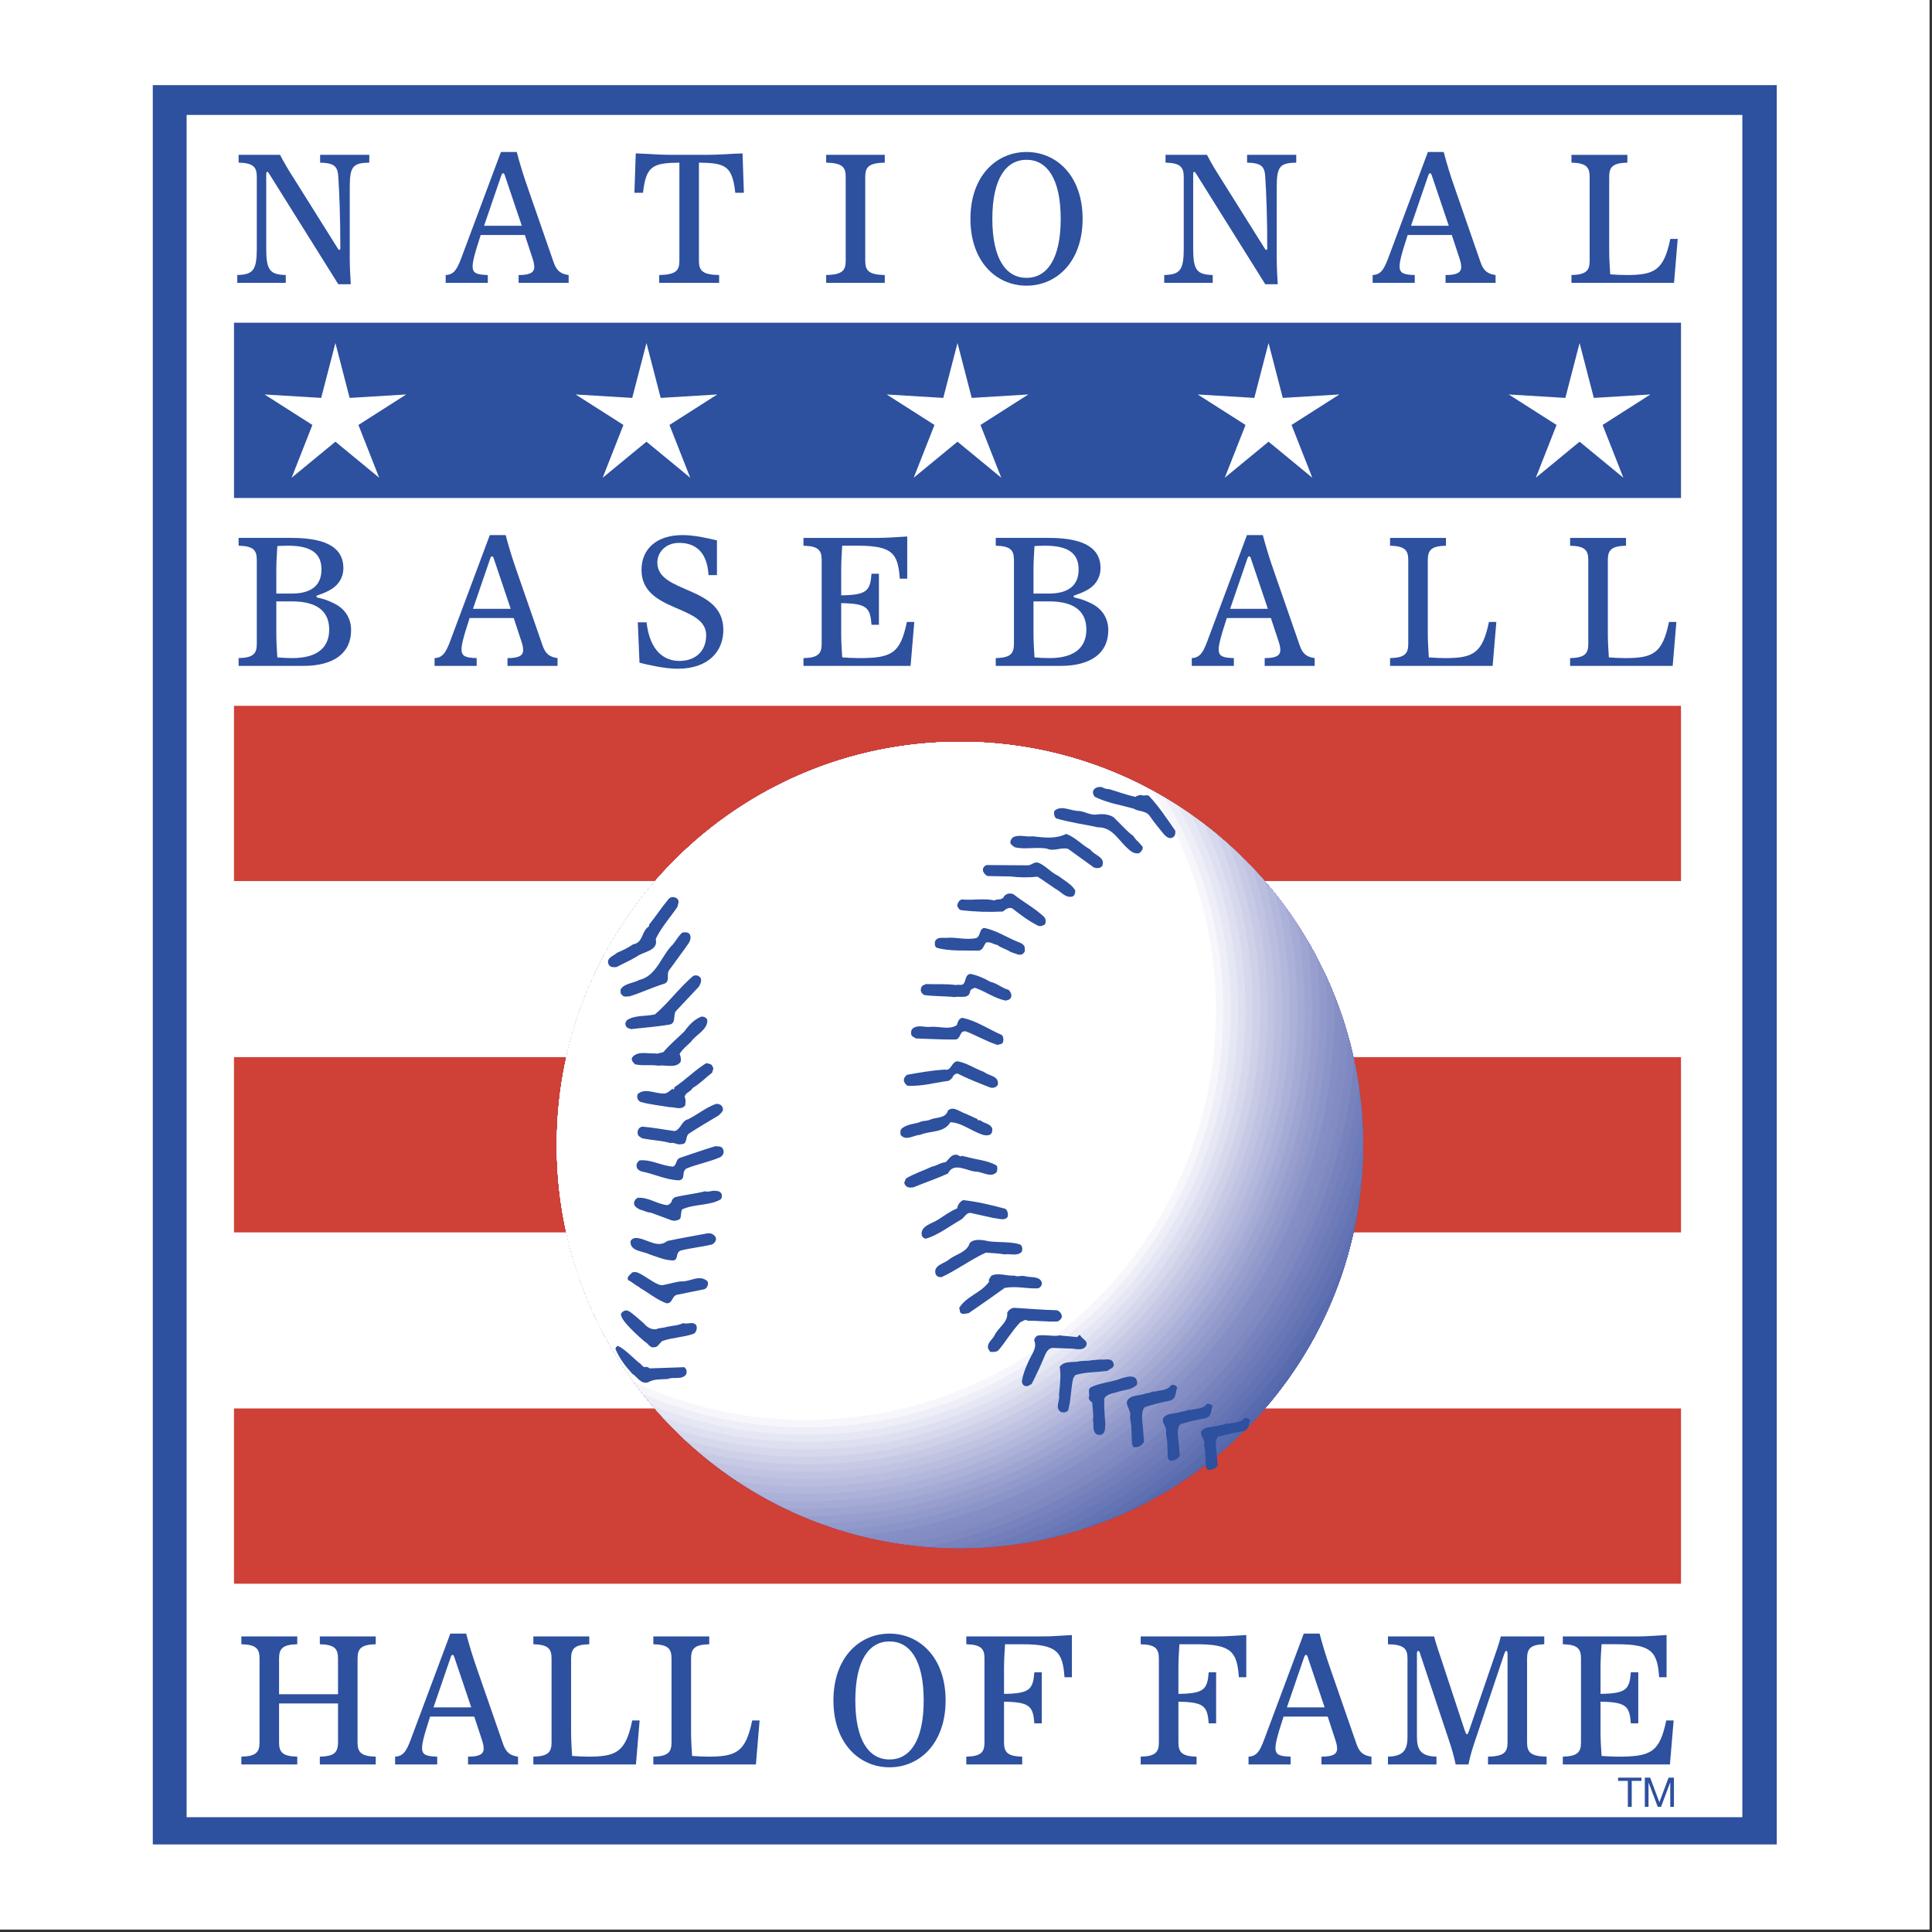
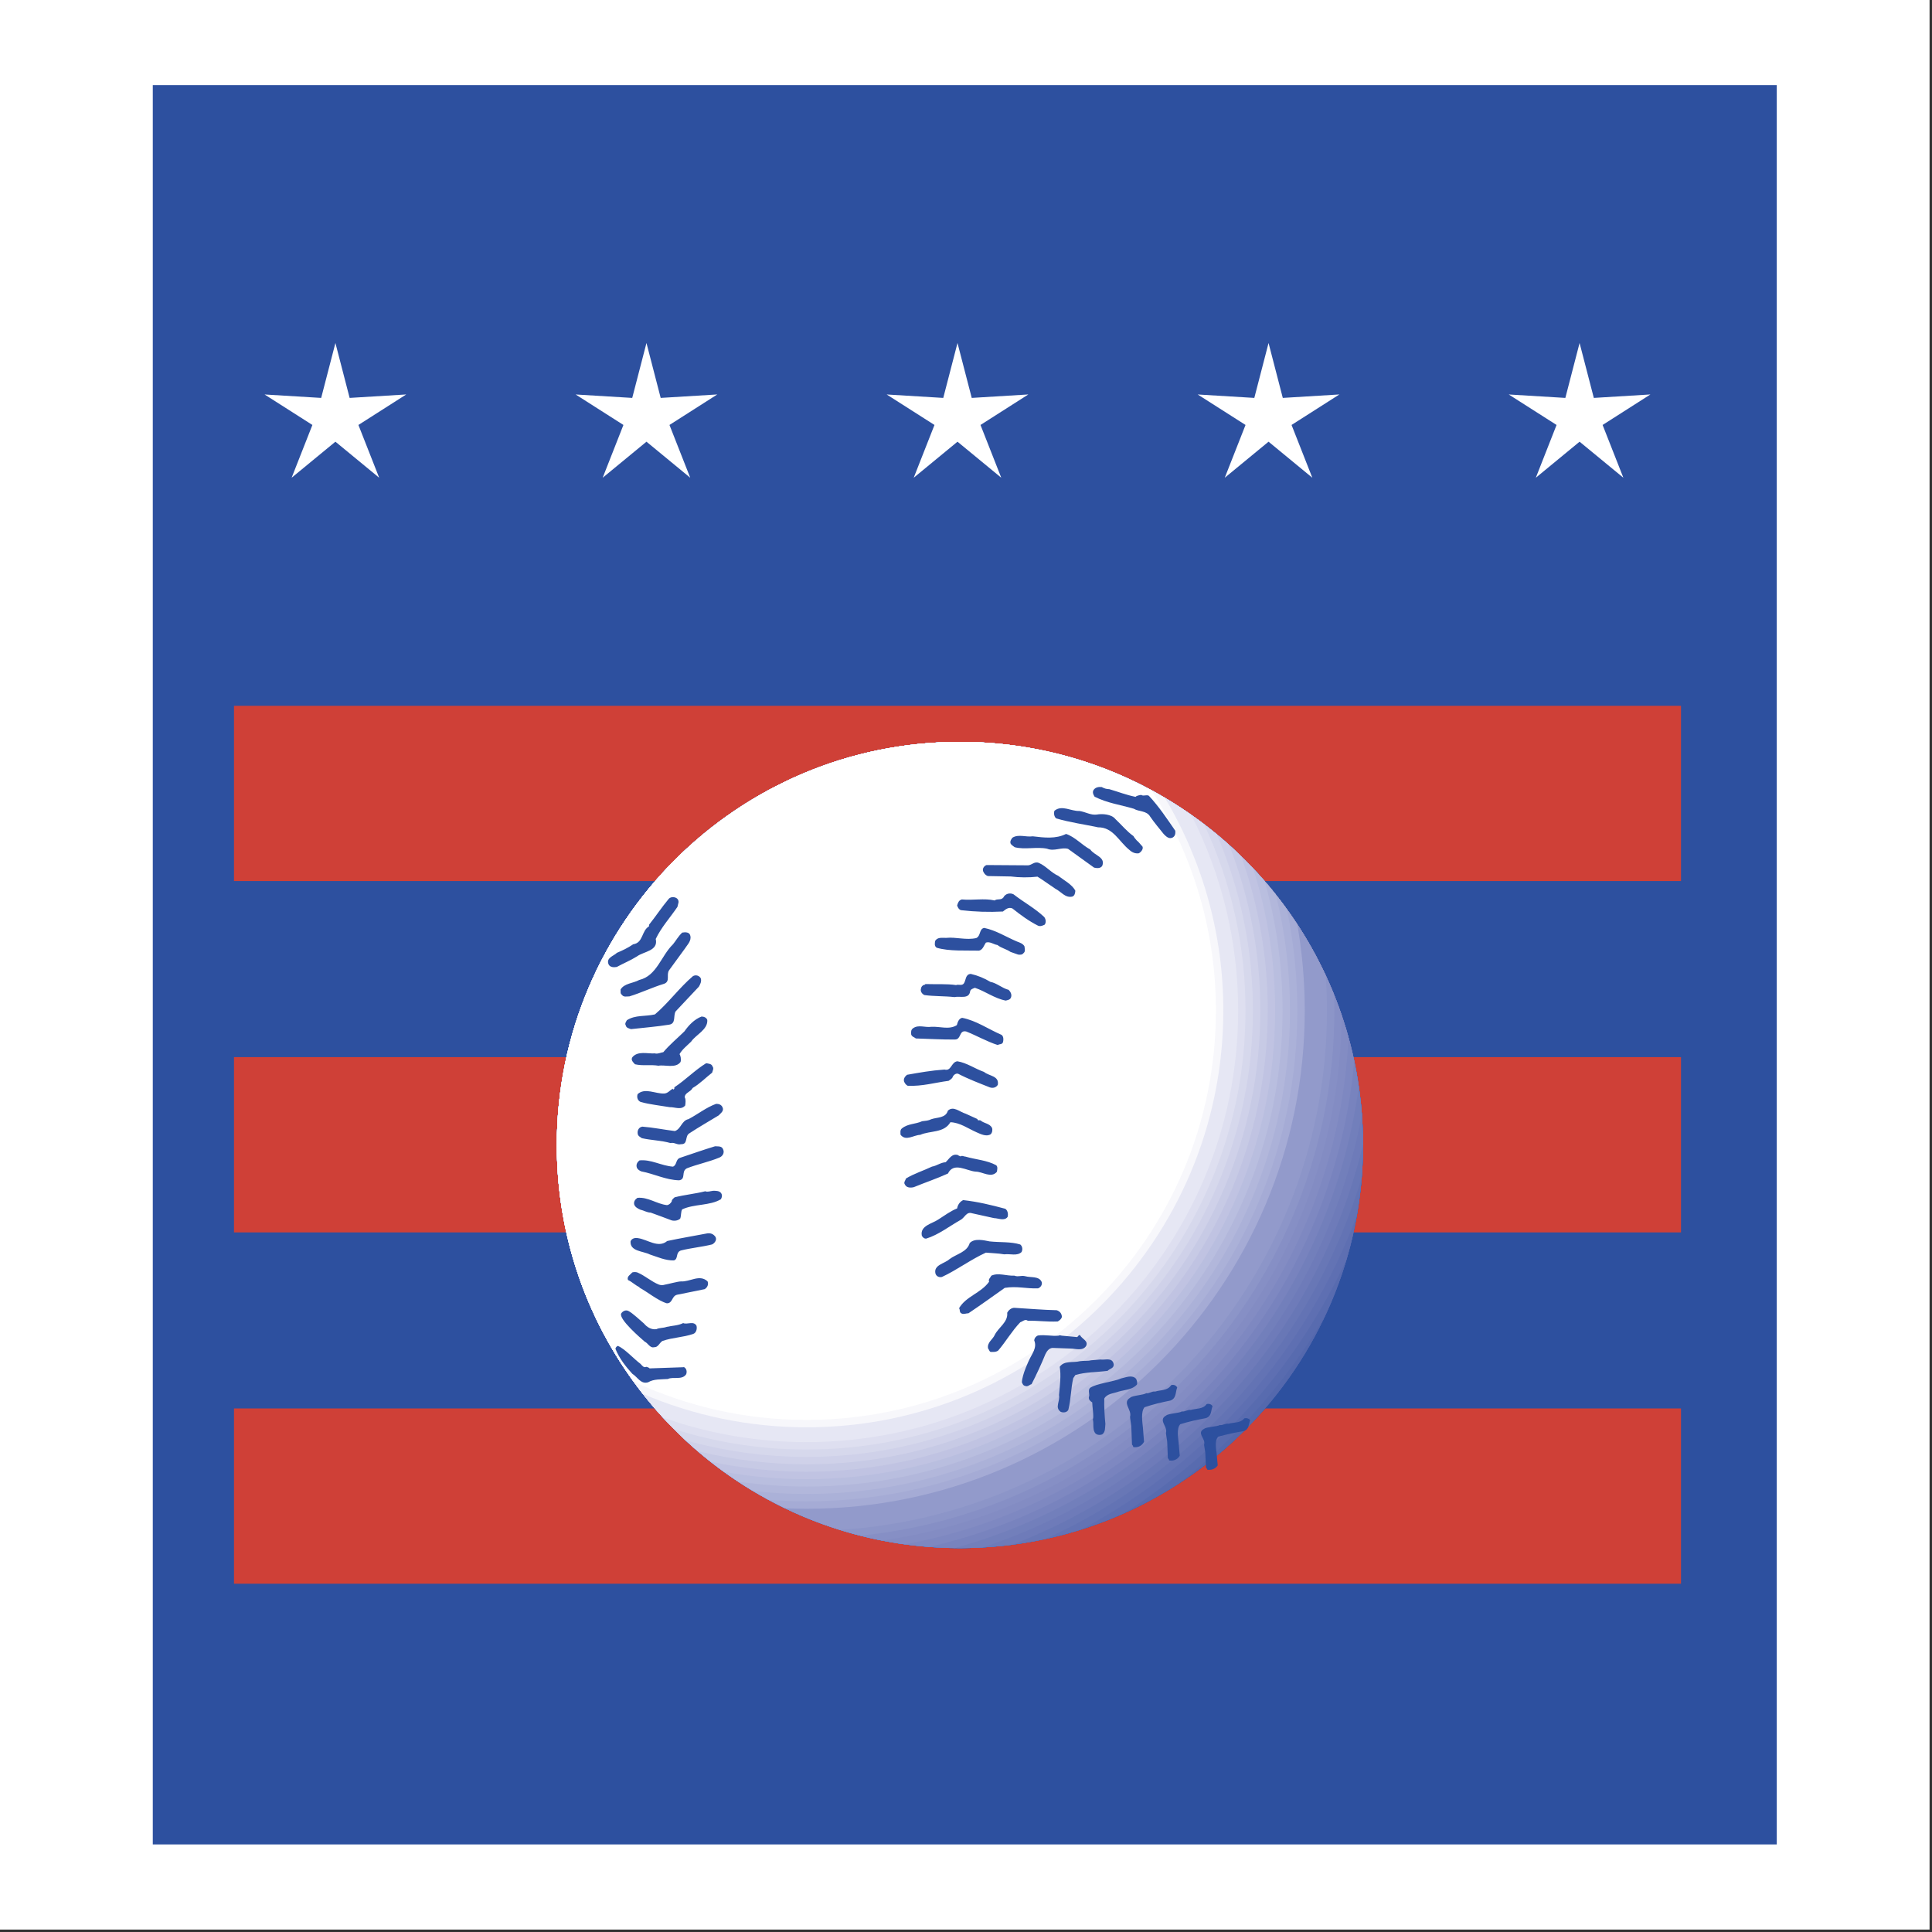
<svg xmlns="http://www.w3.org/2000/svg" width="95px" height="95px" viewBox="0 0 95 95" version="1.1">
  <rect x="0" y="0" width="95" height="95" fill="#333333" stroke="none" />
  <title>National_Baseball_Hall_of_Fame_and_Museum_logo@1x</title>
  <desc>Created with Sketch.</desc>
  <g id="Welcome" stroke="none" stroke-width="1" fill="none" fill-rule="evenodd">
    <g id="Partners" transform="translate(-172, -2273)" fill-rule="nonzero">
      <g id="National_Baseball_Hall_of_Fame_and_Museum_logo" transform="translate(172, 2273)">
        <polygon id="Path" fill="#FFFFFF" points="0 0 94.88 0 94.88 94.88 0 94.88" />
        <polygon id="Path" fill="#2D509F" points="7.513 4.186 87.367 4.186 87.367 90.694 7.513 90.694" />
-         <polygon id="Path" fill="#FFFFFF" points="9.176 5.651 9.176 89.355 85.674 89.355 85.674 5.651" />
        <path d="M11.506,69.256 L82.658,69.256 L82.658,77.874 L11.506,77.874 L11.506,69.256 Z M11.506,51.981 L82.658,51.981 L82.658,60.599 L11.506,60.599 L11.506,51.981 Z M11.506,34.706 L82.658,34.706 L82.658,43.323 L11.506,43.323 L11.506,34.706 Z" id="Shape" fill="#CF4037" />
        <path d="M27.38,56.301 C27.38,45.354 36.254,36.48 47.201,36.48 C58.148,36.48 67.022,45.354 67.022,56.301 C67.022,67.248 58.148,76.122 47.201,76.122 C36.254,76.122 27.38,67.248 27.38,56.301 Z" id="Path" fill="#2D509F" />
        <path d="M27.38,56.301 C27.38,45.354 36.254,36.48 47.201,36.48 C58.148,36.48 67.022,45.354 67.022,56.301 C67.022,67.248 58.148,76.122 47.201,76.122 C36.254,76.122 27.38,67.248 27.38,56.301 Z" id="Path" fill="#3254A1" />
        <path d="M27.38,56.301 C27.38,45.354 36.254,36.48 47.201,36.48 C58.148,36.48 67.022,45.354 67.022,56.301 C67.022,67.248 58.148,76.122 47.201,76.122 C36.254,76.122 27.38,67.248 27.38,56.301 Z" id="Path" fill="#3857A3" />
        <path d="M27.38,56.301 C27.38,45.354 36.254,36.48 47.201,36.48 C58.148,36.48 67.022,45.354 67.022,56.301 C67.022,67.248 58.148,76.122 47.201,76.122 C36.254,76.122 27.38,67.248 27.38,56.301 Z" id="Path" fill="#3E5AA5" />
        <path d="M27.38,56.301 C27.38,45.354 36.254,36.48 47.201,36.48 C58.148,36.48 67.022,45.354 67.022,56.301 C67.022,67.248 58.148,76.122 47.201,76.122 C36.254,76.122 27.38,67.248 27.38,56.301 Z" id="Path" fill="#435DA7" />
        <path d="M27.38,56.301 C27.38,45.354 36.254,36.48 47.201,36.48 C58.148,36.48 67.022,45.354 67.022,56.301 C67.022,67.248 58.148,76.122 47.201,76.122 C36.254,76.122 27.38,67.248 27.38,56.301 Z" id="Path" fill="#4860A9" />
        <path d="M27.38,56.301 C27.38,45.354 36.254,36.48 47.201,36.48 C58.148,36.48 67.022,45.354 67.022,56.301 C67.022,67.248 58.148,76.122 47.201,76.122 C36.254,76.122 27.38,67.248 27.38,56.301 Z" id="Path" fill="#4E64AB" />
        <path d="M27.38,56.301 C27.38,45.354 36.254,36.48 47.201,36.48 C58.148,36.48 67.022,45.354 67.022,56.301 C67.022,67.248 58.148,76.122 47.201,76.122 C36.254,76.122 27.38,67.248 27.38,56.301 Z" id="Path" fill="#5468AD" />
        <path d="M65.11,64.8 C63.25,67.926 60.832,70.684 57.977,72.938 C54.77,75.022 51.026,76.128 47.201,76.122 C36.254,76.122 27.38,67.248 27.38,56.301 C27.38,45.354 36.254,36.48 47.201,36.48 C58.148,36.48 67.022,45.354 67.022,56.301 C67.022,59.343 66.336,62.224 65.11,64.8 L65.11,64.8 Z" id="Path" fill="#586BAF" />
        <path d="M66.206,61.941 C63.833,67.064 60.034,71.393 55.264,74.412 C52.726,75.543 49.979,76.126 47.201,76.122 C36.254,76.122 27.38,67.248 27.38,56.301 C27.38,45.354 36.254,36.48 47.201,36.48 C58.148,36.48 67.022,45.354 67.022,56.301 C67.023,58.211 66.748,60.11 66.206,61.941 L66.206,61.941 Z" id="Path" fill="#5E6FB2" />
        <path d="M66.72,59.762 C64.243,66.418 59.379,71.912 53.17,75.206 C51.239,75.814 49.226,76.123 47.201,76.122 C36.255,76.122 27.381,67.248 27.381,56.301 C27.381,45.353 36.255,36.48 47.201,36.48 C58.148,36.48 67.022,45.354 67.022,56.301 C67.022,57.461 66.921,58.619 66.72,59.762 L66.72,59.762 Z" id="Path" fill="#6373B4" />
        <path d="M66.955,57.916 C64.572,65.84 58.833,72.311 51.389,75.677 C50.038,75.967 48.638,76.122 47.201,76.122 C36.254,76.122 27.38,67.248 27.38,56.301 C27.38,45.353 36.254,36.48 47.201,36.48 C58.148,36.48 67.022,45.354 67.022,56.301 C67.021,56.84 66.999,57.378 66.955,57.916 L66.955,57.916 Z" id="Path" fill="#6877B6" />
        <path d="M67.022,56.276 C64.854,65.319 58.321,72.662 49.776,75.955 C48.922,76.066 48.062,76.122 47.201,76.122 C36.255,76.122 27.381,67.248 27.381,56.301 C27.381,45.354 36.255,36.48 47.201,36.48 C58.14,36.48 67.008,45.341 67.022,56.276 L67.022,56.276 Z" id="Path" fill="#6E7BB9" />
        <path d="M66.965,54.792 C65.103,64.829 57.843,72.968 48.312,76.09 C47.942,76.111 47.572,76.121 47.201,76.122 C36.255,76.122 27.381,67.248 27.381,56.301 C27.381,45.353 36.255,36.48 47.201,36.48 C57.641,36.48 66.194,44.551 66.965,54.792 L66.965,54.792 Z" id="Path" fill="#727FBB" />
        <path d="M66.814,53.434 C65.322,64.367 57.384,73.247 46.954,76.119 C36.121,75.986 27.38,67.165 27.38,56.301 C27.38,45.354 36.254,36.48 47.201,36.48 C57.174,36.48 65.425,43.846 66.814,53.434 L66.814,53.434 Z" id="Path" fill="#7883BE" />
        <path d="M66.591,52.177 C65.521,63.928 56.935,73.506 45.68,76.064 C35.444,75.287 27.381,66.736 27.381,56.301 C27.381,45.354 36.255,36.48 47.201,36.48 C56.734,36.48 64.694,43.21 66.591,52.177 Z" id="Path" fill="#7E88C1" />
        <path d="M66.309,51.018 C65.698,63.509 56.497,73.741 44.49,75.936 C34.826,74.613 27.381,66.327 27.381,56.301 C27.381,45.354 36.255,36.48 47.201,36.48 C56.319,36.48 63.997,42.636 66.309,51.018 Z" id="Path" fill="#838CC3" />
        <path d="M65.975,49.928 C65.86,63.101 56.068,73.961 43.362,75.749 C34.253,73.961 27.381,65.934 27.381,56.301 C27.381,45.354 36.255,36.48 47.201,36.48 C55.919,36.48 63.321,42.108 65.975,49.928 L65.975,49.928 Z" id="Path" fill="#868FC5" />
        <path d="M65.601,48.921 C65.609,49.178 65.613,49.436 65.613,49.694 C65.613,63.135 55.396,74.188 42.306,75.511 C33.726,73.332 27.38,65.558 27.38,56.301 C27.38,45.354 36.254,36.48 47.201,36.48 C55.539,36.48 62.673,41.629 65.601,48.921 L65.601,48.921 Z" id="Path" fill="#8C95C8" />
        <path d="M65.19,47.971 C65.228,48.541 65.249,49.115 65.249,49.694 C65.249,63.276 54.667,74.384 41.297,75.227 C33.234,72.715 27.38,65.192 27.38,56.301 C27.38,45.354 36.254,36.48 47.201,36.48 C55.173,36.48 62.043,41.186 65.19,47.971 L65.19,47.971 Z" id="Path" fill="#929ACB" />
-         <path d="M64.751,47.084 C64.84,47.951 64.885,48.822 64.885,49.694 C64.885,63.393 53.965,74.541 40.355,74.907 C32.782,72.119 27.381,64.842 27.381,56.301 C27.381,45.354 36.255,36.48 47.201,36.48 C54.82,36.48 61.433,40.78 64.751,47.084 L64.751,47.084 Z" id="Path" fill="#989FCE" />
-         <path d="M64.281,46.241 C64.44,47.385 64.521,48.539 64.521,49.694 C64.521,63.424 53.392,74.552 39.663,74.552 C39.593,74.552 39.523,74.55 39.454,74.55 C32.357,71.533 27.381,64.499 27.381,56.301 C27.381,45.354 36.255,36.48 47.201,36.48 C54.476,36.48 60.833,40.4 64.281,46.241 L64.281,46.241 Z" id="Path" fill="#9EA5D1" />
        <path d="M63.79,45.451 C64.03,46.83 64.157,48.247 64.157,49.694 C64.157,63.222 53.191,74.189 39.663,74.189 C39.307,74.189 38.954,74.179 38.602,74.164 C31.962,70.962 27.381,64.166 27.381,56.301 C27.381,45.354 36.255,36.48 47.201,36.48 C54.142,36.48 60.249,40.049 63.79,45.451 Z" id="Path" fill="#A5ABD5" />
        <path d="M63.274,44.703 C63.62,46.344 63.793,48.017 63.793,49.694 C63.793,63.021 52.99,73.824 39.663,73.824 C39.036,73.824 38.414,73.8 37.798,73.752 C31.595,70.403 27.38,63.844 27.38,56.301 C27.38,45.354 36.254,36.48 47.201,36.48 C53.817,36.48 59.674,39.722 63.274,44.703 L63.274,44.703 Z" id="Path" fill="#ABB1D8" />
        <path d="M62.739,43.995 C63.198,45.86 63.43,47.774 63.429,49.694 C63.429,62.82 52.788,73.46 39.663,73.46 C38.772,73.46 37.894,73.409 37.028,73.314 C31.249,69.851 27.38,63.528 27.38,56.301 C27.38,45.354 36.254,36.48 47.201,36.48 C53.498,36.48 59.109,39.417 62.739,43.995 Z" id="Path" fill="#B2B7DB" />
        <path d="M62.188,43.329 C62.771,45.401 63.066,47.543 63.065,49.694 C63.065,62.619 52.588,73.096 39.663,73.096 C38.537,73.096 37.412,73.015 36.298,72.854 C30.926,69.309 27.381,63.22 27.381,56.301 C27.381,45.354 36.255,36.48 47.201,36.48 C53.188,36.48 58.554,39.134 62.188,43.329 Z" id="Path" fill="#B9BEDF" />
        <path d="M61.619,42.701 C62.338,44.963 62.703,47.322 62.7,49.694 C62.7,62.418 52.387,72.732 39.663,72.732 C38.278,72.732 36.922,72.61 35.604,72.375 C30.623,68.775 27.38,62.917 27.38,56.301 C27.38,45.354 36.254,36.48 47.201,36.48 C52.883,36.48 58.005,38.871 61.619,42.701 L61.619,42.701 Z" id="Path" fill="#C0C3E2" />
        <path d="M61.034,42.108 C61.898,44.544 62.339,47.11 62.336,49.694 C62.336,62.217 52.186,72.367 39.663,72.367 C38.076,72.368 36.492,72.202 34.939,71.873 C30.336,68.244 27.381,62.617 27.381,56.301 C27.381,45.354 36.255,36.48 47.201,36.48 C52.583,36.48 57.463,38.627 61.034,42.108 L61.034,42.108 Z" id="Path" fill="#C7CAE5" />
        <path d="M60.439,41.55 C61.456,44.145 61.976,46.908 61.972,49.694 C61.972,62.016 51.985,72.004 39.663,72.004 C37.817,72.004 36.025,71.778 34.31,71.355 C30.069,67.72 27.38,62.325 27.38,56.301 C27.38,45.354 36.254,36.48 47.201,36.48 C52.289,36.48 56.929,38.399 60.439,41.55 L60.439,41.55 Z" id="Path" fill="#CFD1E9" />
        <path d="M59.827,41.021 C61.005,43.761 61.611,46.712 61.608,49.694 C61.608,61.814 51.783,71.64 39.663,71.64 C37.601,71.64 35.605,71.354 33.713,70.823 C29.818,67.203 27.38,62.037 27.38,56.301 C27.38,45.354 36.254,36.48 47.201,36.48 C51.81,36.474 56.277,38.08 59.827,41.021 L59.827,41.021 Z" id="Path" fill="#D6D8EC" />
        <path d="M59.206,40.53 C60.552,43.397 61.248,46.527 61.244,49.694 C61.244,61.614 51.582,71.276 39.663,71.276 C37.451,71.278 35.252,70.939 33.142,70.272 C29.581,66.689 27.38,61.752 27.38,56.301 C27.38,45.354 36.254,36.48 47.201,36.48 C51.714,36.48 55.874,37.99 59.206,40.53 L59.206,40.53 Z" id="Path" fill="#DEDFF0" />
        <path d="M58.575,40.068 C60.095,43.049 60.885,46.348 60.881,49.694 C60.881,61.413 51.381,70.911 39.664,70.911 C37.259,70.914 34.871,70.506 32.603,69.706 C29.361,66.178 27.381,61.471 27.381,56.301 C27.381,45.354 36.255,36.48 47.201,36.48 C51.272,36.474 55.245,37.727 58.575,40.068 L58.575,40.068 Z" id="Path" fill="#E6E7F4" />
-         <path d="M57.932,39.635 C59.632,42.715 60.521,46.176 60.516,49.694 C60.516,61.211 51.18,70.548 39.663,70.548 C37.074,70.551 34.507,70.07 32.094,69.13 C29.046,65.551 27.374,61.002 27.381,56.301 C27.381,45.354 36.255,36.48 47.201,36.48 C51.007,36.475 54.734,37.57 57.932,39.635 L57.932,39.635 Z" id="Path" fill="#EDEEF7" />
        <path d="M57.282,39.234 C59.165,42.398 60.157,46.012 60.152,49.694 C60.152,61.01 50.979,70.183 39.663,70.183 C36.803,70.183 34.081,69.597 31.609,68.538 C28.864,65.051 27.374,60.74 27.381,56.301 C27.381,45.354 36.255,36.48 47.201,36.48 C50.882,36.48 54.329,37.485 57.282,39.234 L57.282,39.234 Z" id="Path" fill="#F7F7FB" />
        <path d="M56.625,38.86 C58.696,42.094 59.794,45.855 59.788,49.694 C59.788,60.809 50.778,69.82 39.663,69.82 C36.723,69.823 33.818,69.18 31.155,67.936 C28.696,64.555 27.374,60.481 27.38,56.301 C27.38,45.354 36.254,36.48 47.201,36.48 C50.492,36.476 53.731,37.294 56.625,38.86 L56.625,38.86 Z" id="Path" fill="#FFFFFF" />
        <path d="M55.96,38.517 C58.222,41.805 59.43,45.704 59.424,49.694 C59.424,60.608 50.576,69.455 39.663,69.455 C36.558,69.46 33.495,68.729 30.726,67.323 C28.539,64.063 27.374,60.226 27.38,56.301 C27.38,45.354 36.254,36.48 47.201,36.48 C50.238,36.477 53.236,37.174 55.96,38.517 L55.96,38.517 Z" id="Path" fill="#FFFFFF" />
        <path d="M29.783,49.694 C29.783,47.85 30.288,46.125 31.168,44.648 C31.876,43.675 32.671,42.768 33.542,41.939 C35.284,40.56 37.442,39.811 39.663,39.814 C45.12,39.814 49.544,44.238 49.544,49.694 C49.544,55.151 45.12,59.575 39.663,59.575 C34.206,59.575 29.783,55.151 29.783,49.694 L29.783,49.694 Z" id="Path" fill="#FFFFFF" />
        <path d="M54.547,38.805 C54.997,38.937 55.375,39.089 55.838,39.183 C55.89,39.119 56.039,39.099 56.116,39.087 C56.218,39.165 56.374,39.063 56.49,39.128 C56.988,39.66 57.382,40.255 57.791,40.85 C57.803,40.992 57.79,41.107 57.66,41.184 C57.479,41.273 57.339,41.131 57.223,41.013 C57.018,40.755 56.763,40.457 56.559,40.159 C56.381,39.849 56.007,39.923 55.751,39.767 C55.083,39.57 54.438,39.488 53.823,39.174 C53.759,39.071 53.695,38.942 53.787,38.826 C53.878,38.711 54.02,38.686 54.174,38.7 C54.29,38.765 54.405,38.804 54.547,38.805 L54.547,38.805 Z M53.612,41.773 C53.816,42.071 54.369,42.139 54.199,42.576 C54.107,42.717 53.928,42.69 53.799,42.663 L52.518,41.74 C52.184,41.647 51.835,41.877 51.488,41.733 C50.985,41.627 50.38,41.79 49.892,41.658 C49.815,41.593 49.724,41.553 49.687,41.463 C49.662,41.347 49.726,41.27 49.78,41.193 C50.077,41.002 50.436,41.172 50.784,41.123 C51.35,41.191 51.917,41.259 52.42,41.006 C52.857,41.15 53.202,41.552 53.612,41.773 Z M52.032,43.063 C52.314,43.284 52.725,43.493 52.877,43.802 C52.864,43.918 52.85,44.034 52.734,44.085 C52.385,44.173 52.169,43.836 51.9,43.705 C51.604,43.51 51.31,43.289 51.015,43.107 C50.59,43.156 50.113,43.152 49.702,43.098 L48.568,43.077 C48.44,43.024 48.389,42.947 48.338,42.831 C48.301,42.689 48.405,42.574 48.508,42.536 L50.555,42.55 C50.735,42.538 50.878,42.334 51.097,42.438 C51.43,42.582 51.698,42.919 52.032,43.063 Z M49.837,43.975 C50.336,44.365 50.9,44.665 51.348,45.093 C51.425,45.196 51.449,45.35 51.371,45.466 C51.268,45.517 51.152,45.568 51.037,45.515 C50.574,45.28 50.19,44.994 49.78,44.669 C49.588,44.59 49.444,44.718 49.316,44.821 C48.628,44.857 47.939,44.835 47.255,44.755 C47.153,44.728 47.089,44.612 47.064,44.522 C47.104,44.393 47.143,44.265 47.298,44.227 C47.838,44.282 48.393,44.157 48.907,44.277 C49.05,44.175 49.204,44.279 49.333,44.138 C49.425,43.946 49.657,43.883 49.837,43.975 L49.837,43.975 Z M33.364,44.375 L33.311,44.593 C32.946,45.131 32.519,45.592 32.244,46.17 C32.382,46.763 31.648,46.784 31.324,47.026 C31.001,47.23 30.652,47.369 30.329,47.547 C30.187,47.572 30.007,47.57 29.93,47.429 C29.778,47.092 30.191,47.005 30.334,46.852 C30.605,46.738 30.876,46.611 31.135,46.432 C31.637,46.359 31.539,45.765 31.914,45.549 L31.914,45.472 C32.252,45.049 32.525,44.626 32.889,44.191 C33.044,44.038 33.391,44.117 33.364,44.375 Z M50.001,46.294 C50.142,46.346 50.297,46.399 50.373,46.528 C50.385,46.631 50.435,46.786 50.331,46.863 C50.267,46.953 50.164,46.952 50.061,46.938 C49.932,46.899 49.817,46.846 49.688,46.807 C49.483,46.664 49.239,46.623 49.047,46.468 C48.853,46.441 48.687,46.285 48.481,46.348 C48.377,46.489 48.337,46.695 48.143,46.745 C47.487,46.728 46.687,46.786 46.058,46.602 C45.93,46.511 45.969,46.382 45.983,46.266 C46.113,46.061 46.331,46.127 46.537,46.116 C47.001,46.068 47.515,46.239 48.005,46.126 C48.238,46.012 48.138,45.676 48.395,45.627 C48.975,45.746 49.475,46.072 50.001,46.294 L50.001,46.294 Z M33.945,46.014 C34.007,46.272 33.787,46.464 33.669,46.656 L32.902,47.707 C32.746,47.925 32.976,48.261 32.653,48.375 C32.073,48.551 31.53,48.817 30.949,48.994 C30.808,48.993 30.666,49.044 30.577,48.914 C30.487,48.849 30.526,48.76 30.514,48.656 C30.697,48.349 31.134,48.352 31.432,48.187 C32.296,47.986 32.509,46.996 33.092,46.433 C33.248,46.241 33.353,46.036 33.547,45.857 C33.689,45.832 33.907,45.821 33.945,46.014 Z M48.7,48.281 C49.009,48.334 49.277,48.594 49.598,48.673 C49.701,48.777 49.764,48.919 49.711,49.048 C49.672,49.163 49.543,49.176 49.453,49.201 C48.9,49.094 48.452,48.743 47.938,48.572 C47.847,48.61 47.731,48.636 47.705,48.738 C47.651,49.15 47.201,48.966 46.93,49.029 C46.441,48.974 45.925,48.996 45.45,48.928 C45.322,48.863 45.232,48.721 45.298,48.58 C45.298,48.515 45.376,48.451 45.428,48.426 C45.453,48.465 45.479,48.388 45.518,48.388 C45.995,48.405 46.561,48.37 47.012,48.438 C47.128,48.387 47.308,48.491 47.399,48.35 C47.502,48.197 47.466,47.9 47.737,47.889 C48.077,47.967 48.402,48.1 48.7,48.281 L48.7,48.281 Z M34.458,48.104 C34.509,48.259 34.43,48.401 34.365,48.516 L33.223,49.731 C33.093,49.937 33.258,50.337 32.897,50.386 C32.291,50.484 31.672,50.532 31.028,50.604 C30.926,50.565 30.797,50.551 30.772,50.422 C30.708,50.332 30.786,50.242 30.825,50.165 C31.239,49.898 31.728,49.991 32.205,49.879 C32.866,49.317 33.412,48.561 34.073,47.999 C34.137,47.961 34.215,47.95 34.288,47.97 C34.36,47.99 34.422,48.038 34.458,48.104 L34.458,48.104 Z M49.248,50.886 C49.351,50.964 49.349,51.118 49.323,51.234 C49.283,51.375 49.142,51.323 49.064,51.387 C48.525,51.215 48.038,50.929 47.51,50.72 C47.151,50.64 47.276,51.104 46.967,51.115 C46.361,51.124 45.666,51.08 45.035,51.063 C44.959,50.998 44.843,50.985 44.805,50.868 C44.794,50.727 44.794,50.636 44.898,50.56 C45.17,50.369 45.49,50.538 45.8,50.489 C46.212,50.466 46.675,50.649 47.05,50.407 C47.089,50.266 47.142,50.086 47.31,50.048 C48.004,50.182 48.606,50.611 49.248,50.886 L49.248,50.886 Z M34.779,50.154 C34.814,50.631 34.207,50.884 33.986,51.217 C33.778,51.422 33.545,51.6 33.415,51.832 C33.466,51.909 33.503,52.09 33.464,52.218 C33.229,52.551 32.677,52.342 32.381,52.404 C31.982,52.337 31.621,52.424 31.222,52.332 C31.132,52.228 31.005,52.124 31.096,51.983 C31.369,51.663 31.831,51.821 32.205,51.797 C32.333,51.837 32.475,51.761 32.617,51.736 C32.929,51.364 33.317,51.046 33.655,50.713 C33.862,50.418 34.135,50.124 34.496,49.985 C34.612,49.986 34.741,50.037 34.779,50.154 L34.779,50.154 Z M48.386,52.708 C48.629,52.916 49.144,52.894 49.063,53.344 C48.986,53.473 48.83,53.522 48.676,53.47 C48.15,53.261 47.623,53.064 47.122,52.803 C47.02,52.763 46.903,52.84 46.851,52.943 C46.825,53.045 46.708,53.096 46.644,53.147 C45.974,53.232 45.354,53.422 44.633,53.39 C44.543,53.339 44.505,53.287 44.455,53.183 C44.417,53.042 44.495,52.939 44.598,52.85 C45.23,52.738 45.785,52.638 46.442,52.592 C46.789,52.685 46.766,52.221 47.076,52.185 C47.551,52.265 47.936,52.551 48.386,52.708 L48.386,52.708 Z M35.033,52.435 C35.123,52.538 35.032,52.654 35.018,52.744 C34.707,52.986 34.396,53.306 34.06,53.497 C33.956,53.702 33.672,53.726 33.67,53.958 C33.734,54.074 33.707,54.229 33.693,54.357 C33.498,54.601 33.178,54.431 32.933,54.442 C32.457,54.362 31.942,54.307 31.506,54.187 C31.351,54.122 31.301,53.954 31.353,53.801 C31.716,53.468 32.229,53.793 32.667,53.77 C32.835,53.759 32.938,53.618 33.081,53.529 C33.081,53.555 33.094,53.568 33.107,53.568 C33.132,53.58 33.132,53.555 33.158,53.529 L33.159,53.465 C33.702,53.108 34.182,52.609 34.725,52.279 C34.841,52.305 34.995,52.306 35.033,52.435 L35.033,52.435 Z M35.522,54.435 C35.624,54.628 35.429,54.743 35.339,54.846 C34.86,55.138 34.369,55.418 33.903,55.724 C33.658,55.863 33.848,56.277 33.487,56.262 C33.293,56.312 33.166,56.157 32.972,56.207 C32.522,56.075 32.02,56.072 31.557,55.965 C31.48,55.9 31.404,55.887 31.365,55.784 C31.315,55.604 31.407,55.424 31.587,55.399 C32.128,55.442 32.642,55.548 33.183,55.616 C33.492,55.515 33.508,55.103 33.856,55.029 C34.296,54.8 34.723,54.455 35.213,54.278 C35.33,54.278 35.458,54.305 35.522,54.435 L35.522,54.435 Z M48.06,55.024 C48.085,55.14 48.15,55.051 48.227,55.102 C48.393,55.245 48.651,55.234 48.778,55.454 C48.816,55.57 48.789,55.699 48.711,55.775 C48.505,55.903 48.235,55.772 48.03,55.681 C47.606,55.497 47.209,55.198 46.733,55.182 C46.42,55.721 45.738,55.587 45.247,55.803 C44.925,55.813 44.536,56.133 44.281,55.796 C44.282,55.719 44.244,55.564 44.348,55.487 C44.646,55.245 45.006,55.286 45.342,55.133 C45.523,55.109 45.638,55.11 45.793,55.034 C46.077,54.933 46.502,54.987 46.608,54.614 C46.88,54.358 47.2,54.683 47.482,54.762 C47.675,54.854 47.867,54.933 48.06,55.024 L48.06,55.024 Z M35.559,56.521 C35.635,56.689 35.53,56.856 35.375,56.919 C34.859,57.134 34.292,57.246 33.775,57.448 C33.478,57.601 33.746,57.976 33.398,58.038 C32.728,58.021 32.176,57.72 31.534,57.6 C31.444,57.561 31.354,57.508 31.316,57.418 C31.266,57.263 31.331,57.148 31.447,57.059 C32.015,56.999 32.514,57.324 33.093,57.366 C33.3,57.278 33.212,57.007 33.444,56.931 C34.012,56.742 34.58,56.54 35.161,56.364 C35.315,56.377 35.495,56.34 35.559,56.521 L35.559,56.521 Z M47.223,56.873 C47.301,56.796 47.39,56.874 47.48,56.874 C47.981,57.02 48.535,57.049 48.984,57.297 C49.074,57.375 49.034,57.516 49.02,57.619 C48.735,57.952 48.324,57.614 47.977,57.611 C47.539,57.582 46.899,57.115 46.612,57.705 C46.056,57.958 45.488,58.147 44.933,58.375 C44.778,58.413 44.572,58.411 44.495,58.243 C44.419,58.14 44.523,58.05 44.549,57.948 C44.95,57.705 45.402,57.567 45.828,57.364 C46.06,57.327 46.254,57.161 46.499,57.149 C46.681,56.983 46.811,56.687 47.132,56.806 C47.146,56.872 47.223,56.808 47.223,56.873 L47.223,56.873 Z M35.44,58.645 C35.53,58.749 35.503,58.864 35.451,58.967 C34.907,59.298 34.136,59.189 33.541,59.469 C33.476,59.584 33.501,59.778 33.448,59.919 C33.345,60.021 33.164,60.046 33.023,60.007 C32.689,59.875 32.342,59.757 31.995,59.626 C31.815,59.625 31.661,59.52 31.481,59.48 C31.366,59.428 31.237,59.363 31.187,59.234 C31.149,59.092 31.227,58.977 31.344,58.9 C31.872,58.852 32.295,59.203 32.796,59.258 C32.9,59.246 32.977,59.169 33.029,59.08 C33.03,58.976 33.121,58.926 33.173,58.874 C33.663,58.749 34.191,58.701 34.681,58.576 C34.784,58.628 34.939,58.565 35.068,58.553 C35.21,58.553 35.351,58.554 35.44,58.645 Z M49.432,59.438 C49.549,59.516 49.586,59.696 49.546,59.838 C49.39,60.055 49.082,59.899 48.876,59.897 L47.796,59.658 C47.513,59.565 47.434,59.887 47.227,59.989 C46.684,60.294 46.153,60.716 45.546,60.904 C45.443,60.916 45.367,60.838 45.328,60.761 C45.229,60.271 45.834,60.172 46.132,59.969 C46.429,59.777 46.766,59.535 47.063,59.421 C47.09,59.254 47.194,59.088 47.362,59.011 C48.096,59.094 48.738,59.252 49.432,59.438 Z M35.181,60.82 C35.27,60.974 35.127,61.141 35.011,61.192 C34.508,61.317 33.966,61.365 33.476,61.49 C33.205,61.591 33.37,61.901 33.138,61.977 C32.712,61.987 32.328,61.804 31.955,61.685 C31.621,61.515 30.965,61.536 31.006,61.035 C31.072,60.881 31.24,60.856 31.381,60.883 C31.844,60.95 32.369,61.392 32.809,61.022 C33.455,60.884 34.125,60.773 34.77,60.649 C34.95,60.624 35.079,60.677 35.181,60.82 L35.181,60.82 Z M50.168,61.194 C50.282,61.285 50.295,61.452 50.229,61.568 C50.009,61.773 49.688,61.641 49.378,61.678 C49.082,61.625 48.773,61.623 48.478,61.594 C47.728,61.937 47.055,62.447 46.319,62.79 C46.164,62.827 46.036,62.75 45.998,62.62 C45.898,62.195 46.452,62.134 46.685,61.917 C47.022,61.661 47.551,61.575 47.682,61.125 C47.916,60.869 48.392,60.989 48.661,61.042 C49.164,61.097 49.705,61.049 50.168,61.194 L50.168,61.194 Z M49.874,62.725 C50.066,62.803 50.208,62.701 50.414,62.754 C50.684,62.834 51.097,62.733 51.224,63.044 C51.261,63.185 51.157,63.313 51.041,63.351 C50.461,63.373 49.999,63.228 49.406,63.327 C48.811,63.747 48.228,64.169 47.621,64.576 C47.505,64.575 47.388,64.639 47.286,64.587 C47.157,64.535 47.223,64.406 47.159,64.328 C47.498,63.739 48.232,63.589 48.636,63.025 C48.585,62.896 48.702,62.832 48.741,62.73 C49.089,62.564 49.487,62.748 49.874,62.725 Z M51.961,64.426 C52.114,64.478 52.204,64.582 52.216,64.75 C52.189,64.865 52.099,64.929 52.008,64.98 C51.442,65.002 51.095,64.935 50.541,64.945 C50.412,64.841 50.283,64.981 50.167,65.019 C49.751,65.454 49.452,65.98 49.088,66.403 C48.985,66.492 48.83,66.478 48.714,66.477 C48.638,66.45 48.638,66.36 48.586,66.309 C48.524,66.012 48.822,65.86 48.913,65.641 C49.096,65.269 49.575,65.015 49.526,64.551 C49.591,64.422 49.734,64.294 49.902,64.309 C50.609,64.352 51.266,64.409 51.961,64.426 L51.961,64.426 Z M52.21,65.677 L52.968,65.747 C53.02,65.708 53.047,65.619 53.11,65.657 C53.2,65.838 53.533,65.931 53.404,66.187 C53.234,66.444 52.887,66.313 52.642,66.311 L51.754,66.279 C51.586,66.291 51.47,66.445 51.405,66.586 C51.199,67.088 50.972,67.58 50.724,68.062 C50.621,68.087 50.543,68.202 50.414,68.15 C50.312,68.137 50.274,68.033 50.248,67.969 C50.264,67.57 50.604,66.877 50.604,66.877 C50.735,66.581 51.008,66.274 50.855,65.912 C50.863,65.802 50.934,65.707 51.038,65.669 C51.398,65.62 51.733,65.712 52.055,65.677 C52.093,65.638 52.21,65.677 52.21,65.677 L52.21,65.677 Z" id="Shape" fill="#2D509F" />
        <path d="M54.112,66.85 C54.343,66.887 54.688,66.727 54.762,67.073 C54.786,67.292 54.568,67.29 54.465,67.406 C53.936,67.479 53.369,67.462 52.878,67.613 L52.774,67.767 C52.655,68.269 52.663,68.822 52.532,69.323 C52.467,69.452 52.299,69.477 52.158,69.424 C51.85,69.203 52.136,68.908 52.073,68.599 C52.115,68.136 52.183,67.634 52.109,67.209 C52.33,66.888 52.766,67.02 53.102,66.932 C53.292,66.901 53.491,66.932 53.648,66.888 L54.112,66.85 L54.112,66.85 Z M11.733,7.613 L11.733,7.997 C12.445,8.014 12.627,8.206 12.627,8.694 L12.627,12.233 C12.627,13.279 12.445,13.506 11.667,13.523 L11.667,13.907 L14.052,13.907 L14.052,13.523 C13.273,13.506 13.091,13.279 13.091,12.233 L13.091,8.589 C13.091,8.476 13.108,8.45 13.141,8.45 C13.165,8.45 13.19,8.468 13.248,8.563 L16.635,13.977 L17.248,13.977 C17.224,13.55 17.198,13.131 17.198,12.704 L17.198,9.2 C17.198,8.171 17.364,8.014 18.159,7.997 L18.159,7.613 L15.741,7.613 L15.741,7.997 C16.453,8.014 16.602,8.189 16.635,8.694 C16.685,9.461 16.735,10.682 16.735,12.181 C16.735,12.259 16.726,12.286 16.693,12.286 C16.66,12.286 16.644,12.277 16.586,12.181 L14.433,8.746 C14.193,8.38 13.972,8.002 13.77,7.613 L11.733,7.613 L11.733,7.613 L11.733,7.613 Z M27.961,13.907 L27.961,13.524 C27.596,13.472 27.381,13.341 27.232,12.922 L25.94,9.2 C25.74,8.632 25.563,8.057 25.41,7.474 L24.631,7.474 L22.768,12.461 C22.519,13.132 22.387,13.507 21.915,13.524 L21.915,13.908 L23.986,13.908 L23.986,13.524 C23.456,13.507 23.24,13.446 23.24,13.097 C23.24,12.914 23.29,12.618 23.638,11.554 L25.808,11.554 L26.172,12.662 C26.238,12.862 26.271,12.993 26.271,13.132 C26.271,13.42 26.023,13.524 25.501,13.524 L25.501,13.908 L27.961,13.908 L27.961,13.907 L27.961,13.907 Z M23.803,11.1 L24.639,8.66 C24.665,8.59 24.689,8.52 24.739,8.52 C24.789,8.52 24.813,8.581 24.83,8.643 L25.658,11.101 L23.803,11.101 L23.803,11.1 Z M35.361,13.907 L35.361,13.524 C34.549,13.507 34.367,13.315 34.367,12.826 L34.367,7.997 C35.675,8.014 36.006,8.154 36.156,9.479 L36.578,9.479 L36.512,7.543 C36.205,7.552 35.907,7.569 35.609,7.587 C35.317,7.604 35.024,7.613 34.732,7.613 L33.042,7.613 C32.752,7.613 32.454,7.604 32.164,7.587 C31.863,7.568 31.563,7.553 31.261,7.543 L31.195,9.479 L31.618,9.479 C31.767,8.154 32.098,8.014 33.407,7.997 L33.407,12.826 C33.407,13.315 33.224,13.506 32.413,13.524 L32.413,13.907 L35.361,13.907 L35.361,13.907 Z M43.506,13.907 L43.506,13.524 C42.727,13.507 42.545,13.315 42.545,12.826 L42.545,8.694 C42.545,8.206 42.727,8.014 43.506,7.997 L43.506,7.613 L40.624,7.613 L40.624,7.997 C41.403,8.014 41.585,8.206 41.585,8.694 L41.585,12.826 C41.585,13.315 41.403,13.506 40.624,13.524 L40.624,13.907 L43.506,13.907 Z M50.476,7.857 C51.47,7.857 52.157,8.764 52.157,10.76 C52.157,12.756 51.47,13.663 50.476,13.663 C49.482,13.663 48.795,12.756 48.795,10.76 C48.795,8.764 49.482,7.857 50.476,7.857 Z M50.476,7.474 C48.993,7.474 47.718,8.651 47.718,10.761 C47.718,12.87 48.993,14.047 50.476,14.047 C51.958,14.047 53.234,12.87 53.234,10.761 C53.234,8.651 51.958,7.474 50.476,7.474 Z M57.312,7.613 L57.312,7.997 C58.024,8.014 58.207,8.206 58.207,8.694 L58.207,12.233 C58.207,13.279 58.024,13.506 57.247,13.523 L57.247,13.907 L59.632,13.907 L59.632,13.523 C58.853,13.506 58.671,13.279 58.671,12.233 L58.671,8.589 C58.671,8.476 58.687,8.45 58.721,8.45 C58.746,8.45 58.771,8.468 58.829,8.563 L62.216,13.977 L62.829,13.977 C62.804,13.55 62.779,13.131 62.779,12.704 L62.779,9.2 C62.779,8.171 62.944,8.014 63.739,7.997 L63.739,7.613 L61.321,7.613 L61.321,7.997 C62.034,8.014 62.183,8.189 62.215,8.694 C62.265,9.461 62.314,10.682 62.314,12.181 C62.314,12.259 62.306,12.286 62.273,12.286 C62.24,12.286 62.224,12.277 62.165,12.181 L60.012,8.746 C59.772,8.371 59.548,8.005 59.35,7.613 L57.312,7.613 L57.312,7.613 L57.312,7.613 Z M73.54,13.907 L73.54,13.524 C73.176,13.472 72.96,13.341 72.811,12.922 L71.519,9.2 C71.32,8.632 71.143,8.057 70.99,7.474 L70.212,7.474 L68.348,12.461 C68.1,13.132 67.967,13.507 67.495,13.524 L67.495,13.908 L69.566,13.908 L69.566,13.524 C69.035,13.507 68.82,13.446 68.82,13.097 C68.82,12.914 68.87,12.618 69.218,11.554 L71.388,11.554 L71.752,12.662 C71.819,12.862 71.851,12.993 71.851,13.132 C71.851,13.42 71.603,13.524 71.081,13.524 L71.081,13.908 L73.54,13.908 L73.54,13.907 L73.54,13.907 Z M69.383,11.1 L70.219,8.66 C70.244,8.59 70.269,8.52 70.318,8.52 C70.368,8.52 70.393,8.581 70.41,8.643 L71.239,11.101 L69.383,11.101 L69.383,11.1 Z M82.315,13.907 L82.497,11.746 L82.133,11.746 C81.81,13.306 81.347,13.524 79.963,13.524 C79.715,13.524 79.441,13.507 79.177,13.489 C79.152,13.079 79.127,12.713 79.127,12.339 L79.127,8.695 C79.127,8.206 79.308,8.015 80.021,7.997 L80.021,7.614 L77.271,7.614 L77.271,7.997 C77.983,8.015 78.166,8.206 78.166,8.695 L78.166,12.827 C78.166,13.315 77.983,13.507 77.271,13.524 L77.271,13.908 L82.315,13.908 L82.315,13.907 L82.315,13.907 Z M13.587,29.571 L14.357,29.571 C15.74,29.571 16.187,30.181 16.187,30.957 C16.187,31.698 15.773,32.36 14.366,32.36 C14.125,32.36 13.877,32.343 13.637,32.325 C13.613,31.916 13.587,31.549 13.587,31.174 L13.587,29.571 L13.587,29.571 Z M13.587,28.001 C13.587,27.626 13.613,27.261 13.637,26.851 C13.761,26.842 13.952,26.833 14.167,26.833 C15.352,26.833 15.807,27.252 15.807,28.001 C15.807,28.786 15.31,29.187 14.341,29.187 L13.587,29.187 L13.587,28.001 L13.587,28.001 Z M12.627,31.663 C12.627,32.151 12.445,32.342 11.733,32.36 L11.733,32.743 L14.921,32.743 C16.387,32.743 17.264,32.133 17.264,30.991 C17.264,30.398 16.967,29.927 16.403,29.658 C15.757,29.344 15.558,29.431 15.558,29.326 C15.558,29.248 15.683,29.292 16.163,29.047 C16.61,28.821 16.884,28.429 16.884,27.931 C16.884,27.069 16.263,26.449 14.341,26.449 L11.733,26.449 L11.733,26.833 C12.445,26.851 12.627,27.042 12.627,27.53 L12.627,31.663 L12.627,31.663 Z M27.415,32.743 L27.415,32.36 C27.05,32.308 26.835,32.177 26.686,31.759 L25.394,28.036 C25.194,27.468 25.017,26.892 24.864,26.31 L24.085,26.31 L22.222,31.296 C21.973,31.968 21.841,32.342 21.369,32.36 L21.369,32.743 L23.439,32.743 L23.439,32.36 C22.909,32.343 22.694,32.282 22.694,31.933 C22.694,31.75 22.743,31.453 23.091,30.39 L25.261,30.39 L25.625,31.497 C25.691,31.698 25.725,31.828 25.725,31.968 C25.725,32.256 25.477,32.36 24.955,32.36 L24.955,32.743 L27.415,32.743 L27.415,32.743 Z M23.257,29.936 L24.094,27.496 C24.118,27.426 24.143,27.356 24.193,27.356 C24.243,27.356 24.268,27.417 24.285,27.479 L25.113,29.937 L23.257,29.937 L23.257,29.936 L23.257,29.936 Z M31.362,30.599 L31.445,32.587 C31.867,32.691 32.679,32.883 33.316,32.883 C34.865,32.883 35.568,32.003 35.568,30.974 C35.568,28.769 32.322,29.213 32.322,27.662 C32.322,27.173 32.712,26.694 33.399,26.694 C34.161,26.694 34.773,27.104 34.84,28.28 L35.254,28.28 L35.254,26.572 C34.749,26.45 34.119,26.311 33.565,26.311 C32.239,26.311 31.544,27.034 31.544,28.019 C31.544,30.129 34.724,29.71 34.724,31.236 C34.724,32.064 34.144,32.5 33.415,32.5 C32.703,32.5 31.958,32.064 31.792,30.599 L31.362,30.599 L31.362,30.599 Z M44.775,32.743 L44.957,30.582 L44.593,30.582 C44.27,32.142 43.839,32.36 42.233,32.36 C41.952,32.36 41.678,32.343 41.413,32.325 C41.388,31.916 41.363,31.549 41.363,31.174 L41.363,29.658 C42.639,29.675 42.788,29.884 42.854,30.721 L43.218,30.721 L43.218,28.211 L42.854,28.211 C42.788,29.047 42.639,29.257 41.363,29.274 L41.363,27.984 C41.363,27.609 41.388,27.243 41.413,26.833 L42.167,26.833 C43.897,26.833 44.154,27.217 44.245,28.455 L44.61,28.455 L44.61,26.38 C44.129,26.406 43.624,26.45 43.127,26.45 L39.508,26.45 L39.508,26.833 C40.22,26.851 40.403,27.043 40.403,27.531 L40.403,31.663 C40.403,32.151 40.22,32.343 39.508,32.361 L39.508,32.744 L44.775,32.744 L44.775,32.743 L44.775,32.743 Z M50.819,29.571 L51.588,29.571 C52.971,29.571 53.418,30.181 53.418,30.957 C53.418,31.698 53.005,32.36 51.596,32.36 C51.356,32.36 51.108,32.343 50.868,32.325 C50.843,31.916 50.819,31.549 50.819,31.174 L50.819,29.571 L50.819,29.571 Z M50.819,28.001 C50.819,27.626 50.843,27.261 50.868,26.851 C50.993,26.842 51.183,26.833 51.397,26.833 C52.582,26.833 53.038,27.252 53.038,28.001 C53.038,28.786 52.54,29.187 51.571,29.187 L50.819,29.187 L50.819,28.001 L50.819,28.001 Z M49.857,31.663 C49.857,32.151 49.676,32.342 48.963,32.36 L48.963,32.743 L52.152,32.743 C53.618,32.743 54.496,32.133 54.496,30.991 C54.496,30.398 54.198,29.927 53.634,29.658 C52.988,29.344 52.79,29.431 52.79,29.326 C52.79,29.248 52.914,29.292 53.394,29.047 C53.842,28.821 54.115,28.429 54.115,27.931 C54.115,27.069 53.494,26.449 51.572,26.449 L48.964,26.449 L48.964,26.833 C49.676,26.851 49.858,27.042 49.858,27.53 L49.858,31.663 L49.857,31.663 L49.857,31.663 Z M64.645,32.743 L64.645,32.36 C64.281,32.308 64.065,32.177 63.917,31.759 L62.625,28.036 C62.425,27.468 62.248,26.892 62.095,26.31 L61.316,26.31 L59.453,31.296 C59.205,31.968 59.073,32.342 58.601,32.36 L58.601,32.743 L60.671,32.743 L60.671,32.36 C60.141,32.343 59.925,32.282 59.925,31.933 C59.925,31.75 59.976,31.453 60.324,30.39 L62.492,30.39 L62.858,31.497 C62.923,31.698 62.956,31.828 62.956,31.968 C62.956,32.256 62.707,32.36 62.187,32.36 L62.187,32.743 L64.645,32.743 L64.645,32.743 Z M60.488,29.936 L61.325,27.496 C61.35,27.426 61.375,27.356 61.424,27.356 C61.474,27.356 61.498,27.417 61.515,27.479 L62.343,29.937 L60.488,29.937 L60.488,29.936 L60.488,29.936 Z M73.396,32.743 L73.578,30.582 L73.214,30.582 C72.891,32.142 72.427,32.36 71.044,32.36 C70.795,32.36 70.522,32.343 70.258,32.325 C70.233,31.916 70.207,31.549 70.207,31.174 L70.207,27.531 C70.207,27.043 70.389,26.851 71.101,26.833 L71.101,26.45 L68.352,26.45 L68.352,26.833 C69.064,26.851 69.247,27.043 69.247,27.531 L69.247,31.663 C69.247,32.151 69.064,32.343 68.352,32.361 L68.352,32.744 L73.396,32.744 L73.396,32.743 L73.396,32.743 Z M82.249,32.743 L82.431,30.582 L82.067,30.582 C81.744,32.142 81.28,32.36 79.897,32.36 C79.649,32.36 79.376,32.343 79.11,32.325 C79.085,31.916 79.06,31.549 79.06,31.174 L79.06,27.531 C79.06,27.043 79.243,26.851 79.955,26.833 L79.955,26.45 L77.205,26.45 L77.205,26.833 C77.918,26.851 78.099,27.043 78.099,27.531 L78.099,31.663 C78.099,32.151 77.918,32.343 77.205,32.361 L77.205,32.744 L82.249,32.744 L82.249,32.743 Z M16.621,83.762 L16.621,85.68 C16.621,86.168 16.438,86.36 15.727,86.378 L15.727,86.761 L18.476,86.761 L18.476,86.378 C17.764,86.36 17.582,86.168 17.582,85.68 L17.582,81.548 C17.582,81.06 17.764,80.868 18.476,80.85 L18.476,80.467 L15.727,80.467 L15.727,80.85 C16.439,80.868 16.621,81.06 16.621,81.548 L16.621,83.309 L13.722,83.309 L13.722,81.548 C13.722,81.06 13.904,80.868 14.617,80.85 L14.617,80.467 L11.868,80.467 L11.868,80.85 C12.58,80.868 12.762,81.06 12.762,81.548 L12.762,85.68 C12.762,86.168 12.579,86.36 11.868,86.378 L11.868,86.761 L14.617,86.761 L14.617,86.378 C13.904,86.36 13.722,86.168 13.722,85.68 L13.722,83.762 L16.621,83.762 Z M25.473,86.762 L25.473,86.378 C25.109,86.326 24.894,86.195 24.745,85.776 L23.453,82.054 C23.252,81.486 23.076,80.91 22.923,80.328 L22.144,80.328 L20.281,85.314 C20.032,85.985 19.9,86.36 19.428,86.378 L19.428,86.761 L21.498,86.761 L21.498,86.378 C20.968,86.36 20.753,86.299 20.753,85.95 C20.753,85.767 20.803,85.471 21.15,84.407 L23.32,84.407 L23.684,85.514 C23.75,85.715 23.783,85.846 23.783,85.985 C23.783,86.273 23.535,86.378 23.014,86.378 L23.014,86.761 L25.473,86.761 L25.473,86.762 L25.473,86.762 Z M21.316,83.954 L22.153,81.514 C22.177,81.444 22.202,81.374 22.252,81.374 C22.302,81.374 22.326,81.435 22.343,81.496 L23.172,83.954 L21.316,83.954 Z M31.27,86.762 L31.452,84.599 L31.088,84.599 C30.765,86.16 30.301,86.378 28.918,86.378 C28.669,86.378 28.396,86.36 28.131,86.343 C28.107,85.933 28.082,85.567 28.082,85.192 L28.082,81.548 C28.082,81.061 28.264,80.868 28.976,80.851 L28.976,80.467 L26.226,80.467 L26.226,80.851 C26.939,80.868 27.121,81.061 27.121,81.548 L27.121,85.681 C27.121,86.168 26.939,86.361 26.226,86.378 L26.226,86.762 L31.27,86.762 L31.27,86.762 Z M37.169,86.762 L37.351,84.599 L36.987,84.599 C36.664,86.16 36.2,86.378 34.817,86.378 C34.569,86.378 34.295,86.36 34.031,86.343 C34.006,85.933 33.981,85.567 33.981,85.192 L33.981,81.548 C33.981,81.061 34.163,80.868 34.875,80.851 L34.875,80.467 L32.126,80.467 L32.126,80.851 C32.838,80.868 33.02,81.061 33.02,81.548 L33.02,85.681 C33.02,86.168 32.838,86.361 32.126,86.378 L32.126,86.762 L37.169,86.762 L37.169,86.762 Z M43.739,80.712 C44.733,80.712 45.42,81.618 45.42,83.614 C45.42,85.61 44.733,86.517 43.739,86.517 C42.745,86.517 42.058,85.61 42.058,83.614 C42.058,81.618 42.745,80.712 43.739,80.712 Z M43.739,80.328 C42.257,80.328 40.981,81.505 40.981,83.614 C40.981,85.724 42.256,86.901 43.739,86.901 C45.221,86.901 46.497,85.724 46.497,83.614 C46.497,81.505 45.221,80.328 43.739,80.328 Z M50.264,86.762 L50.264,86.378 C49.553,86.361 49.37,86.168 49.37,85.681 L49.37,83.676 C50.646,83.693 50.795,83.903 50.861,84.739 L51.225,84.739 L51.225,82.229 L50.861,82.229 C50.794,83.065 50.645,83.275 49.37,83.292 L49.37,82.002 C49.37,81.627 49.395,81.26 49.42,80.851 L50.264,80.851 C51.996,80.851 52.252,81.234 52.344,82.473 L52.708,82.473 L52.708,80.398 C52.227,80.424 51.723,80.467 51.226,80.467 L47.515,80.467 L47.515,80.851 C48.227,80.868 48.409,81.061 48.409,81.548 L48.409,85.681 C48.409,86.168 48.227,86.361 47.515,86.378 L47.515,86.762 L50.264,86.762 L50.264,86.762 Z M58.838,86.762 L58.838,86.378 C58.126,86.361 57.945,86.168 57.945,85.681 L57.945,83.676 C59.219,83.693 59.369,83.903 59.435,84.739 L59.799,84.739 L59.799,82.229 L59.435,82.229 C59.368,83.065 59.219,83.275 57.945,83.292 L57.945,82.002 C57.945,81.627 57.969,81.26 57.994,80.851 L58.839,80.851 C60.57,80.851 60.826,81.234 60.918,82.473 L61.282,82.473 L61.282,80.398 C60.802,80.424 60.296,80.467 59.799,80.467 L56.089,80.467 L56.089,80.851 C56.802,80.868 56.984,81.061 56.984,81.548 L56.984,85.681 C56.984,86.168 56.802,86.361 56.089,86.378 L56.089,86.762 L58.838,86.762 L58.838,86.762 Z M67.437,86.762 L67.437,86.378 C67.073,86.326 66.857,86.195 66.709,85.776 L65.417,82.054 C65.217,81.486 65.04,80.91 64.887,80.328 L64.108,80.328 L62.245,85.314 C61.997,85.985 61.865,86.36 61.393,86.378 L61.393,86.761 L63.462,86.761 L63.462,86.378 C62.933,86.36 62.717,86.299 62.717,85.95 C62.717,85.767 62.767,85.471 63.115,84.407 L65.285,84.407 L65.649,85.514 C65.715,85.715 65.748,85.846 65.748,85.985 C65.748,86.273 65.5,86.378 64.979,86.378 L64.979,86.761 L67.437,86.761 L67.437,86.762 L67.437,86.762 Z M63.28,83.954 L64.117,81.514 C64.142,81.444 64.167,81.374 64.216,81.374 C64.266,81.374 64.29,81.435 64.307,81.496 L65.135,83.954 L63.28,83.954 Z M72.207,86.762 C72.265,86.474 72.348,86.142 72.481,85.75 L73.963,81.339 C74.005,81.208 74.03,81.182 74.062,81.182 C74.112,81.182 74.129,81.217 74.129,81.356 L74.129,85.68 C74.129,86.168 73.947,86.36 73.168,86.378 L73.168,86.761 L76.05,86.761 L76.05,86.378 C75.272,86.36 75.089,86.168 75.089,85.68 L75.089,81.548 C75.089,81.06 75.272,80.868 75.934,80.85 L75.934,80.467 L73.797,80.467 C73.755,80.641 73.706,80.816 73.631,81.034 L72.265,85.017 C72.191,85.235 72.167,85.279 72.133,85.279 C72.1,85.279 72.075,85.235 72,85.017 L70.874,81.601 C70.749,81.225 70.617,80.851 70.517,80.467 L68.248,80.467 L68.248,80.85 C69.027,80.868 69.209,81.06 69.209,81.548 L69.209,85.401 C69.209,86.028 69.027,86.36 68.248,86.377 L68.248,86.761 L70.634,86.761 L70.634,86.377 C69.855,86.36 69.673,86.028 69.673,85.401 L69.673,81.304 C69.673,81.217 69.698,81.182 69.747,81.182 C69.772,81.182 69.797,81.208 69.814,81.269 L71.239,85.549 C71.413,86.064 71.487,86.342 71.578,86.761 L72.207,86.761 L72.207,86.762 L72.207,86.762 Z M82.113,86.762 L82.296,84.599 L81.932,84.599 C81.609,86.16 81.178,86.378 79.572,86.378 C79.29,86.378 79.017,86.36 78.752,86.343 C78.726,85.933 78.701,85.567 78.701,85.192 L78.701,83.675 C79.977,83.693 80.126,83.902 80.192,84.739 L80.557,84.739 L80.557,82.228 L80.192,82.228 C80.126,83.064 79.977,83.274 78.701,83.291 L78.701,82.001 C78.701,81.626 78.726,81.26 78.752,80.85 L79.505,80.85 C81.236,80.85 81.492,81.234 81.584,82.472 L81.948,82.472 L81.948,80.397 C81.467,80.424 80.963,80.467 80.465,80.467 L76.847,80.467 L76.847,80.85 C77.559,80.868 77.741,81.06 77.741,81.548 L77.741,85.68 C77.741,86.168 77.559,86.36 76.847,86.378 L76.847,86.761 L82.113,86.761 L82.113,86.762 L82.113,86.762 Z M80.044,88.846 L80.235,88.846 L80.235,87.57 L80.714,87.57 L80.714,87.409 L79.565,87.409 L79.565,87.57 L80.044,87.57 L80.044,88.846 L80.044,88.846 Z M80.879,88.846 L81.061,88.846 L81.061,87.651 L81.065,87.651 L81.514,88.846 L81.676,88.846 L82.125,87.651 L82.129,87.651 L82.129,88.846 L82.311,88.846 L82.311,87.409 L82.048,87.409 L81.594,88.617 L81.141,87.409 L80.879,87.409 L80.879,88.846 L80.879,88.846 Z" id="Shape" fill="#2D509F" />
        <path d="M53.738,69.808 C53.797,69.644 53.705,69.153 53.707,68.958 C53.604,68.893 53.527,68.828 53.541,68.699 C53.606,68.571 53.478,68.377 53.595,68.249 C53.88,68.032 54.795,67.935 55.118,67.783 C55.35,67.734 55.673,67.581 55.865,67.801 C55.903,67.892 55.941,67.995 55.902,68.085 C55.668,68.341 55.308,68.338 55.01,68.426 C54.765,68.515 54.431,68.525 54.3,68.769 C54.285,69.142 54.317,69.665 54.354,70.013 C54.332,70.2 54.365,70.411 54.197,70.532 C54.056,70.583 53.889,70.556 53.825,70.427 C53.723,70.246 53.789,69.976 53.738,69.808 Z" id="Path" fill="#2D509F" />
        <path d="M55.721,71.152 C55.723,71.118 55.707,71.079 55.662,71.032 L55.63,70.195 C55.644,70.173 55.552,69.666 55.569,69.654 C55.662,69.319 55.162,68.968 55.575,68.727 C55.678,68.616 56.257,68.597 56.359,68.504 C56.492,68.54 56.646,68.396 56.801,68.426 C57.072,68.338 57.406,68.392 57.588,68.11 C57.692,68.072 57.833,68.111 57.885,68.228 C57.792,68.446 57.855,68.768 57.545,68.869 C57.107,68.956 56.694,69.056 56.281,69.195 C56.086,69.413 56.175,69.939 56.199,70.197 L56.254,70.895 C56.066,71.244 55.721,71.152 55.721,71.152 L55.721,71.152 Z M57.485,71.812 C57.487,71.781 57.473,71.746 57.426,71.703 L57.395,70.941 C57.409,70.92 57.318,70.458 57.334,70.448 C57.426,70.144 56.932,69.824 57.341,69.604 C57.442,69.503 58.014,69.486 58.115,69.402 C58.247,69.434 58.4,69.303 58.552,69.33 C58.821,69.25 59.152,69.299 59.332,69.042 C59.434,69.008 59.573,69.044 59.624,69.15 C59.533,69.348 59.595,69.642 59.289,69.734 C58.855,69.813 58.447,69.904 58.038,70.031 C57.846,70.229 57.933,70.709 57.956,70.943 L58.011,71.579 C57.826,71.896 57.485,71.812 57.485,71.812 Z M59.358,72.265 C59.36,72.236 59.344,72.205 59.3,72.167 L59.268,71.472 C59.282,71.454 59.193,71.033 59.209,71.024 C59.3,70.747 58.81,70.456 59.215,70.255 C59.315,70.163 59.882,70.148 59.981,70.071 C60.111,70.101 60.263,69.981 60.414,70.006 C60.679,69.933 61.006,69.978 61.184,69.744 C61.285,69.713 61.423,69.746 61.473,69.842 C61.383,70.022 61.443,70.29 61.141,70.373 C60.724,70.44 60.311,70.53 59.904,70.644 C59.714,70.824 59.8,71.26 59.824,71.474 L59.878,72.053 C59.695,72.342 59.358,72.265 59.358,72.265 L59.358,72.265 Z M32.693,63.169 C32.82,63.151 33.337,63.009 33.479,63.01 C33.929,63.039 34.395,62.642 34.792,63.006 C34.855,63.161 34.777,63.315 34.648,63.391 L33.294,63.665 C33.023,63.728 33.085,64.088 32.789,64.086 C32.369,63.967 31.8,63.505 31.442,63.314 L31.442,63.291 C31.237,63.2 31.083,63.032 30.878,62.94 C30.814,62.759 30.996,62.683 31.087,62.568 C31.171,62.542 31.26,62.543 31.344,62.57 C31.716,62.727 32.036,63.025 32.409,63.17 C32.501,63.2 32.601,63.2 32.693,63.169 L32.693,63.169 Z M31.668,65.082 C31.809,65.253 32.019,65.393 32.277,65.358 C32.42,65.282 32.613,65.309 32.78,65.245 C33.051,65.183 33.347,65.185 33.593,65.058 C33.786,65.149 34.109,64.933 34.249,65.191 C34.287,65.345 34.233,65.538 34.092,65.589 C33.588,65.766 33.073,65.763 32.57,65.939 C32.415,66.041 32.362,66.26 32.156,66.246 C31.965,66.301 31.847,66.026 31.709,65.978 C31.517,65.811 30.414,64.866 30.545,64.586 C30.61,64.483 30.752,64.394 30.893,64.459 C31.106,64.562 31.482,64.928 31.668,65.082 L31.668,65.082 Z M33.598,67.229 L33.63,67.221 C33.771,67.299 33.783,67.454 33.743,67.57 C33.548,67.878 33.086,67.681 32.84,67.808 C32.505,67.831 32.144,67.803 31.873,67.968 C31.512,68.082 31.36,67.72 31.091,67.55 C30.758,67.188 30.439,66.774 30.262,66.322 C30.273,66.258 30.318,66.204 30.379,66.181 C30.698,66.298 31.203,66.853 31.492,67.061 C31.565,67.137 31.659,67.277 31.776,67.208 C31.814,67.221 31.904,67.235 31.942,67.286 L33.598,67.229 L33.598,67.229 Z M53.922,40.054 C54.195,40.004 54.654,40.031 54.846,40.275 C55.179,40.587 55.396,40.871 55.742,41.118 C55.732,41.136 55.868,41.298 55.895,41.325 C56.01,41.417 56.074,41.52 56.177,41.624 C56.239,41.756 56.084,41.919 55.994,41.958 C55.826,41.982 55.672,41.917 55.544,41.8 C55.019,41.384 54.74,40.673 53.993,40.681 C53.312,40.535 52.604,40.44 51.936,40.242 C51.834,40.164 51.809,39.996 51.848,39.868 C52.212,39.561 52.672,39.899 53.072,39.876 C53.386,39.924 53.626,40.09 53.922,40.054 L53.922,40.054 Z M11.506,15.87 L82.658,15.87 L82.658,24.487 L11.506,24.487 L11.506,15.87 Z" id="Shape" fill="#2D509F" />
        <path d="M14.34,23.491 L15.361,20.896 L13.01,19.397 L15.793,19.566 L16.493,16.866 L17.192,19.566 L19.976,19.396 L17.624,20.896 L18.645,23.491 L16.493,21.719 L14.34,23.491 Z M29.635,23.491 L30.655,20.896 L28.304,19.397 L31.088,19.566 L31.788,16.866 L32.487,19.566 L35.27,19.396 L32.919,20.896 L33.94,23.491 L31.788,21.719 L29.635,23.491 L29.635,23.491 Z M44.929,23.491 L45.95,20.896 L43.599,19.397 L46.382,19.566 L47.082,16.866 L47.782,19.566 L50.565,19.396 L48.213,20.896 L49.234,23.491 L47.082,21.719 L44.929,23.491 L44.929,23.491 Z M60.224,23.491 L61.245,20.896 L58.893,19.397 L61.677,19.566 L62.377,16.866 L63.077,19.566 L65.86,19.396 L63.508,20.896 L64.529,23.491 L62.377,21.719 L60.224,23.491 L60.224,23.491 Z M75.519,23.491 L76.539,20.896 L74.188,19.397 L76.971,19.566 L77.671,16.866 L78.371,19.566 L81.154,19.396 L78.803,20.896 L79.824,23.491 L77.671,21.719 L75.519,23.491 L75.519,23.491 Z" id="Shape" fill="#FFFFFF" />
      </g>
    </g>
  </g>
</svg>